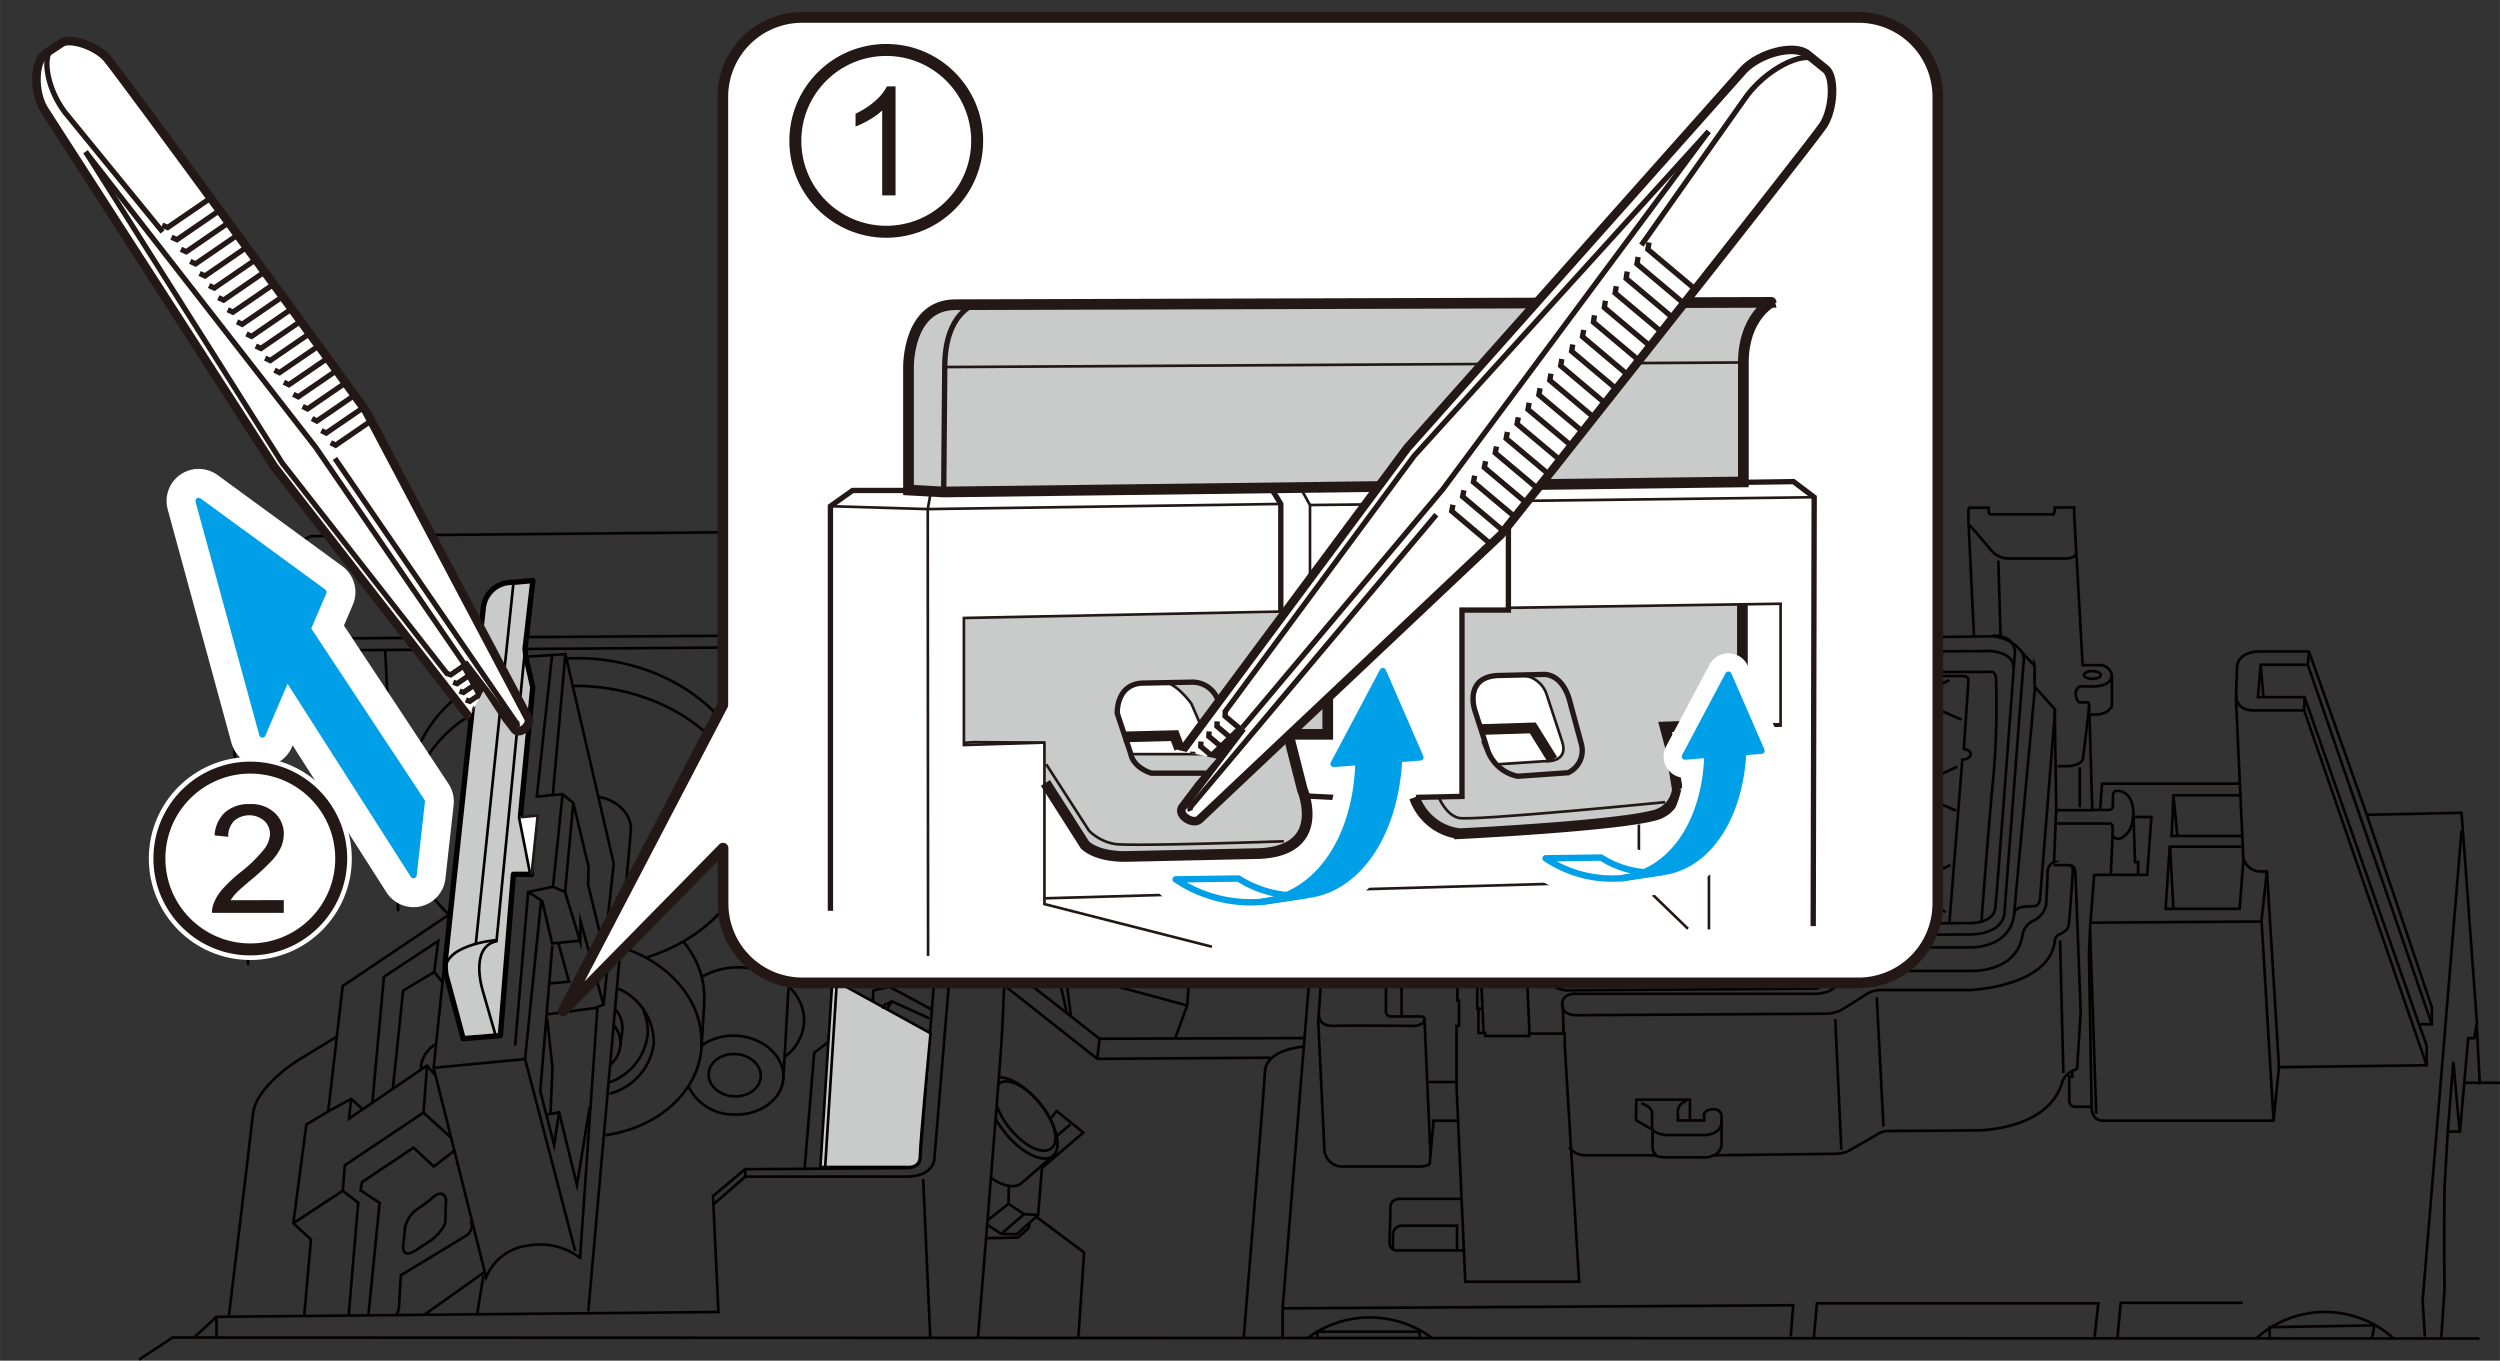
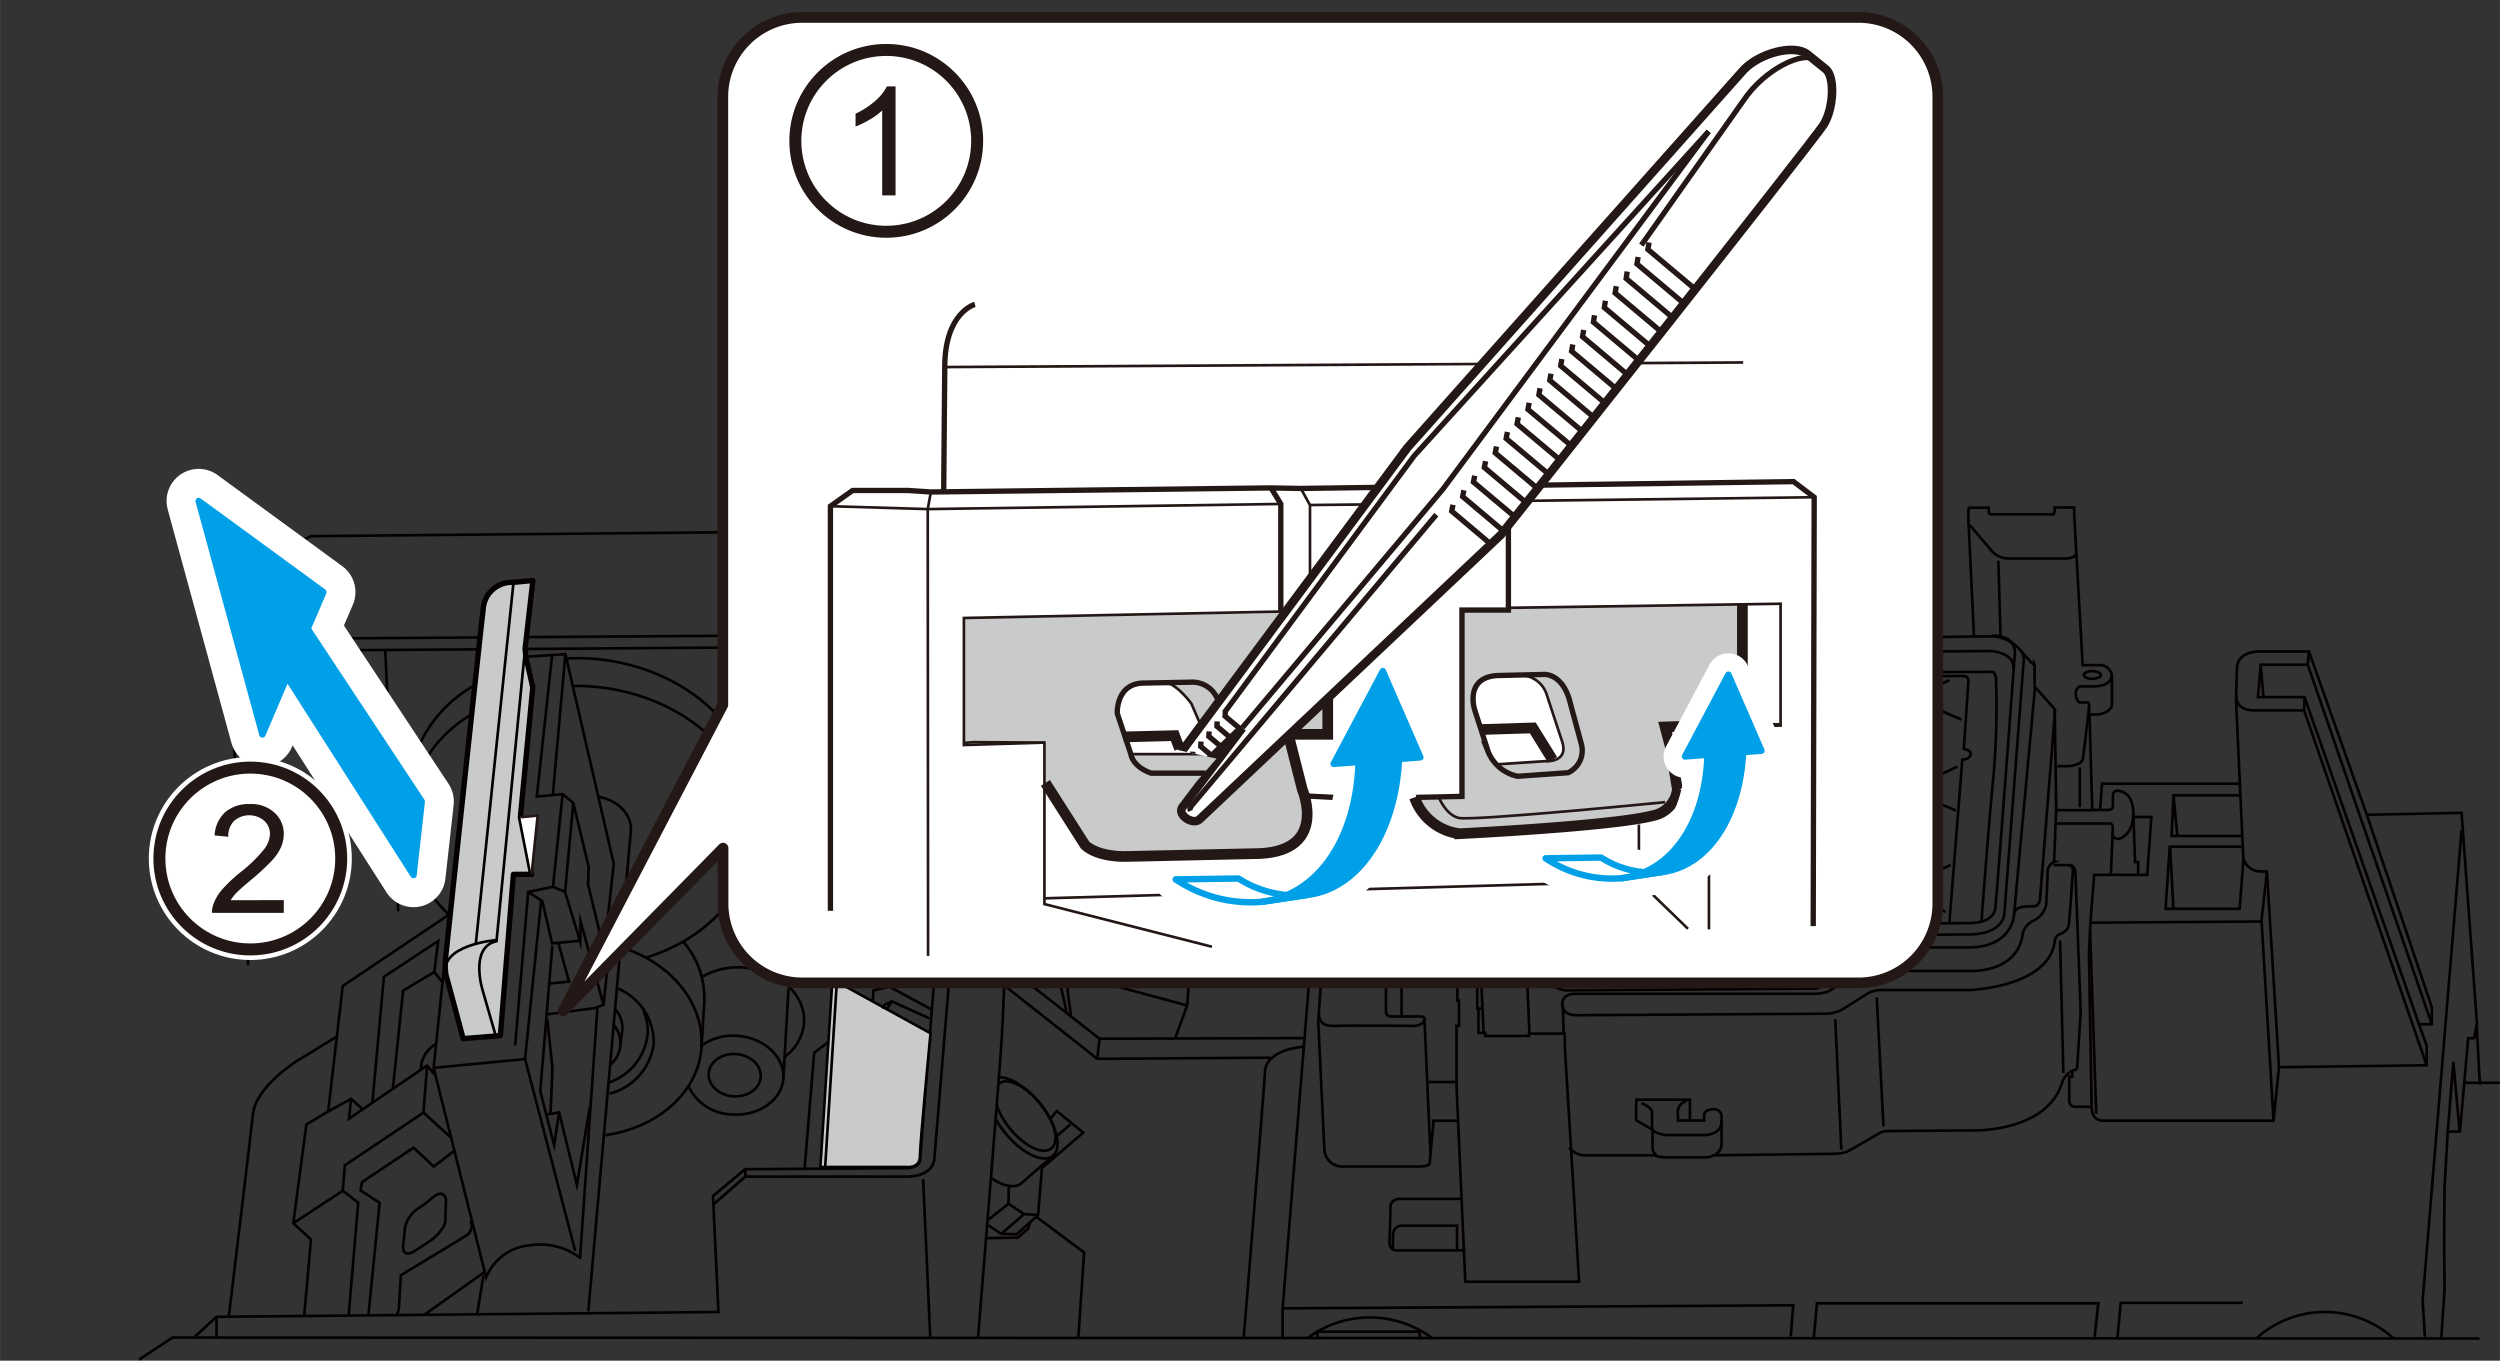
<svg xmlns="http://www.w3.org/2000/svg" id="レイヤー_1" data-name="レイヤー 1" width="82.46mm" height="44.88mm" viewBox="0 0 233.74 127.22">
  <rect x="0" y="0" width="233.74" height="127.22" fill="#333333" stroke="none" />
  <defs>
    <style>.cls-1,.cls-15,.cls-16,.cls-17,.cls-2,.cls-21,.cls-8,.cls-9{fill:none;}.cls-2,.cls-3,.cls-4{stroke:#040000;}.cls-14,.cls-15,.cls-16,.cls-17,.cls-2,.cls-4{stroke-miterlimit:10;}.cls-16,.cls-2,.cls-4,.cls-5{stroke-width:0.25px;}.cls-12,.cls-14,.cls-3,.cls-4{fill:#c9caca;}.cls-10,.cls-11,.cls-13,.cls-18,.cls-19,.cls-3{stroke-linecap:round;stroke-linejoin:round;}.cls-15,.cls-3,.cls-9{stroke-width:0.5px;}.cls-13,.cls-18,.cls-19,.cls-22,.cls-5,.cls-7{fill:#fff;}.cls-13,.cls-14,.cls-15,.cls-16,.cls-17,.cls-22,.cls-5,.cls-8,.cls-9{stroke:#231815;}.cls-6{clip-path:url(#clip-path);}.cls-8{stroke-width:0.8px;}.cls-10,.cls-23{fill:#231815;}.cls-10,.cls-18,.cls-21{stroke:#fff;}.cls-10{stroke-width:6px;}.cls-11{fill:#00a0e9;}.cls-11,.cls-19{stroke:#00a0e9;stroke-width:0.6px;}.cls-18{stroke-width:4px;}.cls-20{clip-path:url(#clip-path-2);}.cls-21{stroke-width:1.98px;}.cls-22{stroke-width:1.12px;}</style>
    <clipPath id="clip-path">
-       <path class="cls-1" d="M0,4.4s2.62,9.27,2.5,9.53,40.43,54.9,40.43,54.9,2.25-4.21,2.25-4.21l3.32,5.06L50.57,67,34.76,36,9.86,1.52Z" />
-     </clipPath>
+       </clipPath>
    <clipPath id="clip-path-2">
      <path class="cls-1" d="M168.44,0s-9.79,5.94-10.13,5.9-50.1,63.8-50.1,63.8,5.53,1.23,5.53,1.23L109,76.35l3.78,1.51,30.44-28,31.66-39.52Z" />
    </clipPath>
  </defs>
  <path class="cls-2" d="M24.5,64.29c.15-2.08,2.43-3.62,5.1-3.43s4.7,2,4.55,4.11" />
  <path class="cls-2" d="M33.47,60.76a3.32,3.32,0,0,1,.86,2.39L34.15,65c-.14,2.09-2.42,3.62-5.09,3.43s-4.7-2-4.56-4.11l.18-1.83a3.53,3.53,0,0,1,2-2.79" />
  <path class="cls-2" d="M87.36,60.41a3.59,3.59,0,0,1,1.77,3.19" />
  <path class="cls-2" d="M79.48,62.92A3.41,3.41,0,0,1,81,60.45" />
  <path class="cls-2" d="M89.08,60.4a3.09,3.09,0,0,1,.23,1.38l-.18,1.82C89,65.69,86.71,67.22,84,67s-4.7-2-4.56-4.11l.18-1.83a2.53,2.53,0,0,1,.09-.55" />
  <path class="cls-2" d="M23.2,90.22,20.92,54.8l3.31-2.56h1.65v-.63l3.2-1.48,60.79-.57s2.47-.2,2.51,2.71v.55l7-.21.13,2.31,8-.09-.38,4.65v1.6H105l-4.41,15,.22.51,11.2,3.34L111,94l-1.15,3.15" />
  <path class="cls-2" d="M92.38,52.82,94,88.17s-.11,5.81-.45,10.49-2.11,26.4-2.11,26.4" />
  <path class="cls-2" d="M13,127.12l3.13-2.06h2l2.11-1.94,46.93-.45-.51-10.84,3-2.51,15.15-.1s1.22,0,1.22-.86c0-.46,3.79-47.69,3.79-47.69" />
  <polyline class="cls-2" points="44.88 59.6 28.56 59.71 25.42 57.95" />
  <path class="cls-2" d="M49,60.68l40.15-.29s.79-.19.79.75h1.44a2.12,2.12,0,0,0-2.21-1.84l-40,.27" />
  <polyline class="cls-2" points="25.88 52.24 25.37 57.94 25.37 58.94 28.54 60.82 44.82 60.71" />
  <line class="cls-2" x1="28.56" y1="59.71" x2="28.54" y2="60.82" />
  <polyline class="cls-2" points="21.04 56.78 23.99 54.17 25.76 54.17" />
  <line class="cls-2" x1="24.23" y1="52.24" x2="23.99" y2="54.17" />
  <line class="cls-2" x1="36.01" y1="60.82" x2="37.23" y2="85.2" />
  <line class="cls-2" x1="71.34" y1="60.56" x2="72.59" y2="87.25" />
  <polyline class="cls-2" points="92.64 57.48 98.91 57.51 99.17 59.57 107.18 59.48" />
  <line class="cls-2" x1="99.52" y1="54.92" x2="99.17" y2="59.57" />
  <line class="cls-2" x1="99.39" y1="52.61" x2="98.91" y2="57.51" />
  <path class="cls-2" d="M92.86,63.56s3.91,2.59,7.77,12.49" />
  <path class="cls-2" d="M93.58,80.47s3.93,2.87,6.17,14.35" />
  <polyline class="cls-2" points="100.85 76.56 99.61 90.93 100.14 95.12" />
  <line class="cls-2" x1="99.61" y1="90.93" x2="110.98" y2="94.01" />
  <polyline class="cls-2" points="93.96 90.2 102.8 97.12 122.03 97.06" />
  <polyline class="cls-2" points="92.78 59.75 96.57 59.8 97.04 68.65" />
  <line class="cls-2" x1="92.17" y1="51.07" x2="91.42" y2="61.14" />
  <path class="cls-2" d="M91.27,61.21l-3.9,47s.09,1.75-2.52,1.8l-15.16,0-3,2.61" />
  <line class="cls-2" x1="69.68" y1="109.32" x2="69.69" y2="110.01" />
  <line class="cls-2" x1="86.31" y1="110.24" x2="86.97" y2="125" />
  <line class="cls-2" x1="18.13" y1="125.06" x2="231.82" y2="125.15" />
  <line class="cls-2" x1="20.24" y1="123.12" x2="20.24" y2="125.11" />
  <path class="cls-2" d="M121.86,97.86s-3.48.23-3.59,2.34-2,25-2,25" />
  <polyline class="cls-2" points="122.83 86.97 123.63 76.76 124.74 76.76" />
  <polyline class="cls-2" points="119.92 125.06 119.92 122.33 122.49 90.62" />
  <polyline class="cls-2" points="93.92 92.16 102.59 99 118.78 98.89" />
  <line class="cls-2" x1="102.8" y1="97.12" x2="102.59" y2="99" />
  <polyline class="cls-2" points="97.43 109.01 97.06 113.6 95.06 115.4 93.61 115.37 92.41 114.57" />
  <polyline class="cls-2" points="92.24 115.77 95.17 115.71 96.14 114.86 96.31 114.28" />
  <path class="cls-2" d="M93.36,101.38l.06-.06c.78-.63,2.51.22,3.86,1.89s1.82,3.54,1,4.17-2.51-.21-3.87-1.88a7.05,7.05,0,0,1-1.21-2.13" />
  <path class="cls-2" d="M98.48,108.07c-.92.75-3-.24-4.54-2.2a10,10,0,0,1-.84-1.23" />
  <path class="cls-2" d="M92.63,110.12c1.12.79,2.21,1,2.81.56l3-2.61c.91-.74.37-2.93-1.22-4.89-1.28-1.58-2.84-2.53-3.88-2.45" />
  <polyline class="cls-2" points="94.32 110.89 94.29 112.55 95.74 113.52 97.06 113.6" />
  <line class="cls-2" x1="92.38" y1="114.06" x2="94.29" y2="112.55" />
  <line class="cls-2" x1="93.61" y1="115.37" x2="95.74" y2="113.52" />
  <polyline class="cls-2" points="98.25 104.56 98.8 103.88 101.28 105.9 97.48 109.15" />
  <line class="cls-2" x1="98.79" y1="106.22" x2="100.08" y2="105.13" />
  <polyline class="cls-2" points="96.97 113.83 101.36 117.11 100.82 125.09" />
  <path class="cls-2" d="M136.38,104.79H134v.46s-.32,3.22-.32,3.5-.88.32-.88.32h-7.33a1.67,1.67,0,0,1-1.65-1.69l-.57-11.86.34-4.93h-2.11l-1-.6V86.31s0-1,.8-1h.8a.52.52,0,0,1,.57.57v1.23H124" />
  <path class="cls-2" d="M133.75,108.07l-.57-12.83s0-.2-.37-.2H130.1a.47.47,0,0,1-.52-.53V92s-.05-.28.61-.28h.8" />
  <path class="cls-2" d="M123.32,94.78s-.17,1.2,1.39,1.14,7.56,0,7.56,0,.94-.06.91-.68" />
  <polyline class="cls-2" points="120.52 88.17 121.58 88.65 123.8 88.65" />
  <path class="cls-2" d="M123.63,90.59l2.22-27.09a3.71,3.71,0,0,1,2.34-2.74l-.51-9.43a6.84,6.84,0,0,1,.68-2.83c.63-.91,3.4-3.48,6.28-3.48,0,0,1.11,0,1.11,1s.4,10.69.4,10.69h3l.17-1.14,10.44-.23v3" />
  <polyline class="cls-2" points="136.15 56.74 133.72 56.74 133.72 59.74" />
  <path class="cls-2" d="M135.66,45.57s.17,1.34-.57,1.34-2.79-.06-2.79-.06-.43,0-.43.37.06,2,.06,2l-2.65,3s-1.57.94-1.6-.91" />
  <line class="cls-2" x1="129.02" y1="52.78" x2="129.39" y2="60.88" />
  <line class="cls-2" x1="132.18" y1="49.42" x2="132.73" y2="59.85" />
  <path class="cls-2" d="M128.19,60.76s.26.83,1.54.32,2.63-.91,2.63-.91" />
  <polyline class="cls-2" points="131.04 95.07 131.04 91.56 130.99 89.68 131.13 88.91 134.41 88.91 134.41 90.08 138.4 90.08 138.4 91.05 138.12 91.05 138.12 94.3 138.49 94.3" />
  <polyline class="cls-2" points="131.04 91.56 136.41 91.56 136.41 92.19 136.26 92.19 136.26 93.56 136.41 93.56 136.41 95.92 136.18 95.92 136.18 101.57 137 119.84 147.64 119.84 146.3 97.78 146.3 96.64 142.96 96.64 142.96 96.86 138.86 96.86 138.86 96.58 138.23 96.58 138.23 94.27" />
  <path class="cls-2" d="M136.72,112.09H131s-1-.09-1,.83-.09,3.22-.09,3.22a.71.71,0,0,0,.8.77h6.22" />
  <path class="cls-2" d="M136.23,116.88V114.6H131s-.77,0-.77,1v1.19" />
  <line class="cls-2" x1="133.55" y1="101.17" x2="136.18" y2="101.17" />
  <ellipse class="cls-2" cx="126.2" cy="90.46" rx="1" ry="0.56" />
  <polyline class="cls-2" points="120.69 84.63 120.49 82.15 120.49 77.44 120.75 77.44 120.95 71.83 123.46 71.83 123.97 72.4 124.14 76.7" />
  <polyline class="cls-2" points="123.46 71.83 123.2 77.87 122.18 78.7 122.18 82.29 122.35 84.69 122.35 85.4" />
  <polyline class="cls-2" points="120.55 79.01 119.07 79.01 118.64 84.77 122.35 84.77" />
  <line class="cls-2" x1="120.47" y1="80.27" x2="119.01" y2="80.27" />
  <line class="cls-2" x1="122.15" y1="80.52" x2="123.46" y2="79.53" />
  <line class="cls-2" x1="124.12" y1="75.22" x2="124.91" y2="75.22" />
  <polyline class="cls-2" points="119.92 122.33 167.66 122.04 167.43 124.95" />
  <path class="cls-2" d="M122.24,125.12a9.75,9.75,0,0,1,11.75.06" />
  <path class="cls-2" d="M211,125.1a9.58,9.58,0,0,1,12.83.07" />
  <polyline class="cls-2" points="169.58 125.15 169.88 121.86 196.19 121.86 195.84 124.98" />
  <polyline class="cls-2" points="197.98 125.06 198.28 121.81 209.7 121.81" />
  <polyline class="cls-2" points="226.72 124.98 226.51 121.6 230.15 77.63" />
  <path class="cls-2" d="M228.26,125l.3-4.45c-.08-4.92,0-9.58,0-9.58l.3-5.17H230l.77-8.73h.56l.26-1.37L230.15,76l-8.86.18-5.41-15.27h-4.73s-2,0-2,1.58l-.09,2.91.69,15-.35,4.57h-6.92l.38-5.81h6.67" />
  <polyline class="cls-2" points="228.86 105.82 229.38 99.27 229.97 105.82" />
  <line class="cls-2" x1="231.56" y1="95.72" x2="231.86" y2="101.41" />
  <line class="cls-2" x1="230.44" y1="101.24" x2="233.74" y2="101.24" />
  <polyline class="cls-2" points="209.44 73.27 196.53 73.27 196.36 75.64" />
  <line class="cls-2" x1="202.9" y1="79.13" x2="203.21" y2="85.09" />
  <polyline class="cls-2" points="209.46 74.36 203.21 74.36 203.04 78.16 209.69 78.16" />
  <line class="cls-2" x1="203.21" y1="74.37" x2="203.58" y2="78.16" />
  <path class="cls-2" d="M221.29,76.18l6.08,18v1.59h-1.2l.72,2v1.83l-13.81.18-.51,5H196.66s-1.1.11-1.1-1.3h-1.71a.62.62,0,0,1-.38-.6c0-.47,0-2.21,0-2.21h.28v-.45" />
  <polyline class="cls-2" points="226.17 95.77 215.47 65.18 211.11 65.18 211.37 62.15 215.77 62.15 227.37 95.77" />
  <path class="cls-2" d="M209.08,64.93s-.21,1.49,1.67,1.49h4.68l11.46,33.19" />
  <line class="cls-2" x1="215.88" y1="60.91" x2="215.77" y2="62.15" />
  <line class="cls-2" x1="215.47" y1="65.18" x2="215.43" y2="66.42" />
  <line class="cls-2" x1="211.37" y1="62.15" x2="211.63" y2="65.27" />
  <line class="cls-2" x1="212.57" y1="104.79" x2="211.45" y2="86.1" />
  <path class="cls-2" d="M209.72,80.11a1.66,1.66,0,0,0,1.67,1.37l.56,0,1.13,18.27" />
  <polyline class="cls-2" points="211.95 81.52 211.43 86.16 195.44 86.27" />
  <polyline class="cls-2" points="195.56 103.48 195.31 89.18 195.44 86.36 195.8 81.8 200.76 81.8 201.15 76.39 199.56 76.39" />
  <line class="cls-2" x1="195.99" y1="104.13" x2="195.42" y2="87.06" />
  <polyline class="cls-2" points="133.7 58.08 140.92 57.87 141.05 59.77" />
  <path class="cls-2" d="M149.65,56.69h-7.29s-.94.09-1.18.43-.13.69-.38.73" />
  <path class="cls-2" d="M148.88,59.82s-.13-1.76,1.3-1.76l24.11-.19s.85-.13,3,1.67" />
  <path class="cls-2" d="M184.57,59.62l-.53-11v-1l.1-.15h1.8v.47l.15.15H192l.11-.3v-.34h1.82v.66l.79,14.08h1.67a1.12,1.12,0,0,1,1.07,1.19V66s-.28.81-1.57.81h-.53l.26,8.92h1.56a.38.38,0,0,0,.37-.38v-1s0-.41.41-.41,1.51.24,1.51,2.21l.15,4.45h.29v1.24" />
  <path class="cls-2" d="M184.19,49.12l2.11,2.48a2.2,2.2,0,0,0,1.5.62H193s1.11.05,1.11-.53" />
  <line class="cls-2" x1="186.84" y1="52.42" x2="187.05" y2="59.64" />
  <path class="cls-2" d="M192.14,77h5.05s.34-.09.34.41v.45s-.13.57.56.57c.19,0,1.35-.47,1.35-2.24" />
  <line class="cls-2" x1="197.53" y1="77.87" x2="197.36" y2="81.69" />
  <path class="cls-2" d="M197.43,63.13c0,1.13-1.8,1.05-1.8,1.05h-1.16a.73.73,0,0,0-.4.62c0,.43.19.88.43.88H195s.32-.15.32.27,0,.88,0,.88" />
  <path class="cls-2" d="M192.36,71.64h.87s1.5,0,1.54-.83l.58-4.86" />
  <path class="cls-2" d="M195.59,75.75h-3.3" />
  <line class="cls-2" x1="194.45" y1="71.75" x2="194.45" y2="75.47" />
  <path class="cls-2" d="M192,80.89h1.46s.56-.07.59.76l.49,13-.34,5.33a1.86,1.86,0,0,0-1.38,1.17c-1.31,4.59-8,4.54-8,4.54l-8.27.06a1.79,1.79,0,0,0-1,.3s-2.54,1.48-2.9,1.65a4.05,4.05,0,0,1-1.19.18l-11.3.14c-.27.27-1.16.19-1.16.19h-3c-1.09,0-1.28-.19-1.28-.19h-6.55a1.87,1.87,0,0,1-1.45-.73" />
  <line class="cls-2" x1="192.61" y1="87.95" x2="192.92" y2="100.33" />
  <line class="cls-2" x1="146.12" y1="93.9" x2="146.19" y2="96.63" />
  <path class="cls-2" d="M143,96.63l-.22-5.13a.69.69,0,0,0-.69-.51c-.57,0-3.56-.09-3.56-.09" />
  <path class="cls-2" d="M142.68,91.33c0,.26-.52.26-.52.26l-3.67.08.22,4.88" />
  <line class="cls-2" x1="138.49" y1="91.67" x2="138.4" y2="91.05" />
  <ellipse class="cls-2" cx="195.63" cy="63.11" rx="0.79" ry="0.36" />
  <path class="cls-2" d="M129.7,64.3l-1.62,21.47s-.57,3.31,3.51,3.14" />
  <path class="cls-2" d="M131,90.87c-3.82,0-3.39-2.73-3.39-3.53s-1.34-.63-1.34-.63v-2l1.34-18.11,2.13-2.25c0-2.82,1.36-2.85,1.36-2.85.25-1.73,3-1.63,3-1.63H160.9s22.88-.37,25.4-.37A3.77,3.77,0,0,1,189,60.91c1.31,1.51,1.23,1.28,1.23,1.28v2l1.88,2.11.14,9.3-.2,5a1,1,0,0,0-.6.82c0,.57-.14,3.18-.14,3.18a2.12,2.12,0,0,1-1.17,1.47,1.82,1.82,0,0,0-1.05,1.43c-.62,3.53-4.9,3.28-4.9,3.28s-9.09,0-9.64,0a2.25,2.25,0,0,0-1.16.41s-2,1.2-2.37,1.48a4.2,4.2,0,0,1-1.61.25h-22s-1.35-.13-1.35,1,1.49,1,1.49,1l23.13-.14a3.17,3.17,0,0,0,1.62-.43s1.88-1.17,2.4-1.51a2.75,2.75,0,0,1,1.43-.27h8s7.6-.26,8-4.7a.75.75,0,0,1,.35-.48c.34-.13.88-.41.94-.88.1-.7.38-5,.38-5s.11-.57-.38-.62" />
  <path class="cls-2" d="M131.06,61.45l-1.73,23.49s-.4,1.57,2.51,1.63,52.24-.26,52.24-.26,2.31.09,2.48-1.41,1.8-23.48,1.8-23.48.47-2-2.06-2" />
  <path class="cls-2" d="M185.25,86.28s.8-10.57,1.11-13.45a76.1,76.1,0,0,0,.26-9.44c-.09-.54-.34-.57-.34-.57l-52,.14s-.66,0-.71.54-1.86,23.07-1.86,23.07" />
  <path class="cls-2" d="M192.15,66.35l-1.4,17.52s0,.82-.55.86-1.84-.09-1.89.73-.64,3-4,3.12h-9.7s-.22-.17-1.24.73-2.7,2.56-2.7,2.56-.51.56-.94.56l-23.18.17a2.61,2.61,0,0,1-1.2-.34c-.28-.28-2.61-2.87-2.61-2.87a1.58,1.58,0,0,0-1.35-.55l-7,.07" />
  <line class="cls-2" x1="141.37" y1="88.84" x2="174.59" y2="88.58" />
  <line class="cls-2" x1="190.27" y1="64.24" x2="188.31" y2="85.46" />
  <path class="cls-2" d="M189,60.91a1.51,1.51,0,0,1,.19,1.11L187.4,85.48s-.1,1.89-3.35,1.89l-52.21.34s-3.28-.09-3.16-2,1.65-22,1.65-22,.12-1.23.63-1.46" />
  <path class="cls-2" d="M129.89,86l1.84-23.56s.21-1.12,2.09-1.16l52.37-.41s2.14.14,2.05,1.59" />
  <line class="cls-2" x1="171.59" y1="95.29" x2="172.16" y2="107.5" />
  <line class="cls-2" x1="175.47" y1="93.24" x2="176.1" y2="105.33" />
  <path class="cls-2" d="M157.71,102.94a1.07,1.07,0,0,0-.83,1.25v.57h2.45v-.57s.09-.48.88-.48a.69.69,0,0,1,.75.74v2.68a1.39,1.39,0,0,1-.7.91" />
  <path class="cls-2" d="M158,104.82v-2h-5s-.08,1.94,0,1.94l1.51.88v1.77a.88.88,0,0,0,.38.6" />
  <path class="cls-2" d="M153.46,103.14c1,.4,1,.82,1,.82v1.46c0,.62,1.43.71,1.43.71h3.31s1.77.09,1.77-1.31" />
  <line class="cls-2" x1="141.65" y1="57.54" x2="141.77" y2="59.82" />
  <path class="cls-2" d="M134.6,86.49a1.07,1.07,0,0,1-.37-1L135.88,64a1,1,0,0,1,1-.79l46.55,0s.64-.09.61.45-.43,6.36-.43,6.36.77.12.63.57-.77.43-.77.43l-1.2,15.17" />
  <line class="cls-2" x1="136.69" y1="63.99" x2="181.91" y2="85.26" />
  <line class="cls-2" x1="154.31" y1="63.53" x2="182.88" y2="75.79" />
  <line class="cls-2" x1="135.61" y1="72.77" x2="164.01" y2="86" />
  <line class="cls-2" x1="174.84" y1="63.53" x2="183.4" y2="67.29" />
  <line class="cls-2" x1="134.92" y1="82.06" x2="143.93" y2="86.34" />
  <line class="cls-2" x1="146.78" y1="63.3" x2="135.95" y2="68.38" />
  <line class="cls-2" x1="165.72" y1="63.36" x2="135.44" y2="76.93" />
  <line class="cls-2" x1="182.26" y1="63.59" x2="135.66" y2="85.88" />
  <line class="cls-2" x1="183" y1="71.68" x2="152.66" y2="86" />
  <line class="cls-2" x1="182.37" y1="80.87" x2="171.76" y2="86.06" />
  <polygon class="cls-2" points="177.52 83.32 178.78 65.3 140.91 66.1 139.2 84.23 177.52 83.32" />
  <line class="cls-2" x1="159.9" y1="65.98" x2="158.36" y2="83.38" />
  <line class="cls-2" x1="140.05" y1="74.71" x2="178.21" y2="73.85" />
-   <polyline class="cls-2" points="221.78 125.12 222 123.92 212.2 124.09 212.2 125.12" />
  <polyline class="cls-2" points="123.17 125.15 123.17 124.51 132.73 124.51 132.73 125.21" />
  <path class="cls-2" d="M53.49,64.13c.56,0,1.13,0,1.7.05,8.92.63,15.74,7,15.23,14.22" />
  <path class="cls-2" d="M38.1,76.1a12.1,12.1,0,0,1,6-9.3" />
  <path class="cls-2" d="M44.29,64.12a12.17,12.17,0,0,0-6.12,9.38l-.07,2.6A11.94,11.94,0,0,0,42,85.53" />
  <path class="cls-2" d="M60.32,89.56c5.62-1.7,9.73-5.94,10.1-11.16l.07-2.6c.52-7.22-6.3-13.59-15.23-14.22a19.13,19.13,0,0,0-2.39,0" />
  <path class="cls-2" d="M58.11,88.58c4.59,1.44,7.75,5.18,7.46,9.32" />
  <path class="cls-2" d="M57.81,92.44a5.5,5.5,0,0,1,3.31,5.14A5.58,5.58,0,0,1,57,102.26" />
  <path class="cls-2" d="M60.16,94.52a4.71,4.71,0,0,1,.39,2.2A5.4,5.4,0,0,1,57,101.19" />
  <path class="cls-2" d="M57.4,95.86A2.64,2.64,0,0,1,58,97.73" />
  <path class="cls-2" d="M55.82,74.48c1.88.26,3.28,1.65,3.16,3.21L55,122.61" />
  <path class="cls-2" d="M57.52,94.37a2.65,2.65,0,0,1,.67,1.92L58,97.73a2.65,2.65,0,0,1-.9,1.78" />
  <path class="cls-2" d="M63.84,88a8.07,8.07,0,0,1,2,5.77l-.25,4.16c-.3,4.22-4.11,7.52-9,8.21" />
  <path class="cls-2" d="M65.6,97.75a5.11,5.11,0,0,1,3.36-.9c2.51.18,4.42,2,4.28,4" />
  <path class="cls-2" d="M65.59,91.36a6.75,6.75,0,0,1,4-.89c3.27.23,5.76,2.56,5.58,5.2a4.37,4.37,0,0,1-1.85,3.17" />
  <ellipse class="cls-2" cx="68.69" cy="100.53" rx="1.98" ry="2.44" transform="translate(-36.45 161.93) rotate(-85.94)" />
  <polyline class="cls-2" points="53.78 116.97 49.09 99.02 40.54 99.84" />
  <path class="cls-2" d="M49.16,61.41l3.7-.25,4.52,19.59-.89,8.18.25,2-.31,3-.57.22-1.63,23.46a6.15,6.15,0,0,0-4.7-1.17,4.83,4.83,0,0,0-4.08,3L40.54,99.84,41.86,87.2" />
  <path class="cls-3" d="M49.16,61.41l-.07-.75.73-6.38L48,54.45A2.68,2.68,0,0,0,45.17,57c-.33,2.73-3.51,32.55-3.51,32.55a6.12,6.12,0,0,0,.05,1.67c.16.52,1.59,5.89,1.59,5.89l3.48-.28L48,81.75H49.7L48.65,76.4l1.16-12.14-.65-2.85" />
  <line class="cls-2" x1="52.86" y1="61.16" x2="51.69" y2="74.28" />
  <line class="cls-2" x1="49.09" y1="99.02" x2="50.59" y2="84.26" />
  <polyline class="cls-2" points="51.62 61.23 50.19 74.48 52.6 74.25 53.6 75.07 55.03 81.03 54.98 82.7 56.49 88.93" />
  <polyline class="cls-2" points="48.16 97.76 49.38 83.4 51.7 82.91 52.83 83.4 54.25 88.06 54.28 86.12 56.44 94" />
  <line class="cls-2" x1="51.23" y1="94.83" x2="55.86" y2="94.22" />
  <polyline class="cls-2" points="55.13 103.52 53.94 110.8 52.27 104 51.1 104.22" />
  <polyline class="cls-2" points="52.27 104 51.81 107.07 50.51 102.02 51.64 88.42" />
  <polyline class="cls-2" points="49.38 83.4 50.7 84.25 51.62 88.21 54.18 87.96" />
  <polyline class="cls-2" points="51.44 91.95 53.2 91.78 52.21 88.2" />
  <line class="cls-2" x1="52.6" y1="74.25" x2="51.7" y2="82.91" />
  <line class="cls-2" x1="53.6" y1="75.07" x2="52.83" y2="83.4" />
  <polyline class="cls-2" points="51.16 95.26 51.65 99.86 51.47 104.14" />
  <path class="cls-2" d="M46.35,87.9s-5.4.46-4.64,3.31" />
  <path class="cls-2" d="M49.09,60.66,46.42,88c-2.59.57-1.28,4.66-1.28,4.66l1.21,4.2" />
  <line class="cls-2" x1="48.01" y1="54.45" x2="44.49" y2="88.19" />
  <polyline class="cls-2" points="42.07 85.45 32.04 92.19 30.68 103.92 28.64 105.14 27.42 114.37 29.07 115.89 28.43 123.12" />
  <polyline class="cls-2" points="30.68 103.92 32.83 102.74 33.9 103.72" />
  <polyline class="cls-2" points="32.83 102.74 32.63 104.59 39.92 99.63 40.65 100.48" />
  <polyline class="cls-2" points="27.42 114.37 32.04 111.34 33.49 112.44 32.6 122.94" />
  <polyline class="cls-2" points="41.4 91.88 40.6 90.88 40.97 87.98 35.89 91.33 34.81 103.14" />
  <polyline class="cls-2" points="40.6 90.88 37.69 92.62 36.73 101.77" />
  <polyline class="cls-2" points="34.45 122.9 35.49 112.47 33.7 111.29 33.85 110.52 38.66 107.31 40.56 109.07 42.47 107.59" />
  <polyline class="cls-2" points="32.04 111.34 32.24 108.95 39.59 104.03 42.13 106.33" />
  <line class="cls-2" x1="39.93" y1="99.63" x2="39.59" y2="104.03" />
  <path class="cls-2" d="M44,114.13a1.1,1.1,0,0,1-.4,1.39c-.82.51-6.12,3.71-6.12,3.71l-.19,3.1a2,2,0,0,1-.27.72" />
  <path class="cls-2" d="M31.47,96.93,27.9,99.11s-4,2.43-4.26,5.1c-.23,2.13-1.66,14-2.24,18.8" />
  <path class="cls-2" d="M38.84,116.92c1.87-1.2,1.71-1.16,1.71-1.16s1.08-.92,1.09-1.62c0-.52.06-2,.06-2s-.15-1-1.16-.25a10.74,10.74,0,0,1-1.29,1,2.89,2.89,0,0,0-1.39,1.91c-.11,1.33-.18,1.63-.16,1.55S37.43,117.82,38.84,116.92Z" />
  <path class="cls-2" d="M40.76,97.61a2.89,2.89,0,0,0-1.38,1.91c0,.19,0,.37-.05.52" />
  <path class="cls-4" d="M87,96.61l-8.72-4.8-.5.47-1.08,16.83h8s1.31.2,1.31-1S87,96.61,87,96.61Z" />
  <line class="cls-2" x1="78.24" y1="91.81" x2="77.15" y2="109.09" />
  <polyline class="cls-2" points="77.43 97.44 76.12 98.43 75.22 109.35" />
  <polyline class="cls-2" points="86.88 95.21 83.38 93.63 82.86 94.44" />
  <polyline class="cls-2" points="81.6 93.7 81.66 92.61 83.14 92.25 87.18 94.43" />
  <polyline class="cls-2" points="83.38 93.63 82.73 93.94 82.48 94.29" />
  <path class="cls-2" d="M73.72,92.41l-.48,8.44c-.15,2-2.3,3.53-4.81,3.35a4.62,4.62,0,0,1-4.08-2.67" />
  <line class="cls-2" x1="39.67" y1="122.93" x2="45.33" y2="118.91" />
  <line class="cls-2" x1="45.2" y1="119.25" x2="44.59" y2="122.98" />
  <polyline class="cls-5" points="48.65 76.41 50.27 76.25 49.7 81.75" />
  <g class="cls-6">
    <path class="cls-7" d="M34.2,38.4C33.62,37.55,11,6.53,9.94,5.38S6.53,3.5,5.77,4l-1.52,1c-1.09.75-1.11,3.62-.15,5.2L25.64,43.65,45.84,69.6c.75,1,1.83.49,1.59-.09L43.37,62l4.78,6.24c.5.48,1.57-.5,1.24-1.1Z" />
    <path class="cls-8" d="M34.2,38.4C33.62,37.55,11,6.53,9.94,5.38S6.53,3.5,5.77,4l-1.52,1c-1.09.75-1.11,3.62-.15,5.2L25.64,43.65,45.84,69.6c.75,1,1.83.49,1.59-.09L43.37,62l4.78,6.24c.5.48,1.57-.5,1.24-1.1Z" />
    <path class="cls-9" d="M31.31,42.86,47.94,67.09c.4.59.42.64.65.61" />
    <polyline class="cls-9" points="41.86 63.07 26.39 43.3 8 14.2" />
    <polyline class="cls-9" points="43.38 62.03 29.51 41.82 8 14.2" />
    <path class="cls-9" d="M15.2,21.68,6.4,10.91c-2-2.28-2.5-5.65-1.57-6.28" />
    <polyline class="cls-9" points="34.69 39.35 31.37 41.63 30.92 41.39" />
    <polyline class="cls-9" points="33.85 38.19 30.49 40.49 30.04 40.26" />
    <polyline class="cls-9" points="33.02 37.04 29.62 39.37 29.17 39.13" />
    <polyline class="cls-9" points="32.18 35.88 28.75 38.23 28.29 38" />
    <polyline class="cls-9" points="31.34 34.73 27.88 37.1 27.42 36.87" />
    <polyline class="cls-9" points="30.51 33.57 27.01 35.97 26.54 35.74" />
    <polyline class="cls-9" points="29.67 32.42 26.13 34.84 25.66 34.61" />
    <polyline class="cls-9" points="28.83 31.26 25.26 33.71 24.79 33.48" />
    <polyline class="cls-9" points="28 30.11 24.39 32.58 23.91 32.35" />
    <polyline class="cls-9" points="27.16 28.95 23.52 31.45 23.04 31.22" />
    <polyline class="cls-9" points="26.32 27.8 22.64 30.32 22.16 30.09" />
    <polyline class="cls-9" points="25.49 26.64 21.77 29.19 21.29 28.96" />
    <polyline class="cls-9" points="24.65 25.48 20.9 28.06 20.41 27.83" />
    <polyline class="cls-9" points="23.82 24.33 20.03 26.93 19.54 26.7" />
    <polyline class="cls-9" points="22.98 23.17 19.16 25.8 18.66 25.57" />
    <polyline class="cls-9" points="22.14 22.02 18.28 24.67 17.78 24.44" />
    <polyline class="cls-9" points="21.31 20.86 17.41 23.54 16.91 23.31" />
    <polyline class="cls-9" points="20.47 19.71 16.54 22.41 16.03 22.18" />
    <polyline class="cls-9" points="19.64 18.55 15.67 21.27 15.16 21.05" />
    <polyline class="cls-9" points="46.84 68.5 46.29 68.87 45.93 68.75" />
    <polyline class="cls-9" points="46.35 67.6 45.7 68.05 45.33 67.92" />
    <polyline class="cls-9" points="45.86 66.7 45.11 67.22 44.74 67.1" />
    <polyline class="cls-9" points="45.37 65.81 44.51 66.39 44.15 66.27" />
    <polyline class="cls-9" points="44.88 64.91 43.92 65.57 43.55 65.44" />
    <polyline class="cls-9" points="44.39 64.02 43.33 64.74 42.96 64.62" />
    <polyline class="cls-9" points="43.9 63.12 42.73 63.92 42.37 63.79" />
    <polyline class="cls-9" points="43.41 62.22 42.14 63.09 41.77 62.97" />
  </g>
  <polygon class="cls-10" points="28.76 58.79 39.43 74.94 38.66 81.82 26.83 63.29 24.53 68.67 18.57 46.84 30.23 55.36 28.76 58.79" />
  <polygon class="cls-11" points="28.76 58.79 39.43 74.94 38.66 81.82 26.83 63.29 24.53 68.67 18.57 46.84 30.23 55.36 28.76 58.79" />
  <path class="cls-12" d="M88.35,75.77a2.09,2.09,0,0,1-1.7-2c0-1.28,1.28-16.11,1.33-16.74l.35-.88.58-.43a1.71,1.71,0,0,1,1.77-1.09c.66,0,38.68-.44,39.07-.21.12,0,2.13,1.23,2.31,2.17s-1.49,16.49-1.54,17.13l-.29.66a3.05,3.05,0,0,1-2.52,1.19C127,75.58,88.74,75.76,88.35,75.77ZM90.48,60c-.09,1.13-1.08,12.91-1.08,14.13s0,0,0,0c1.56,0,38-.19,38.72-.19.45,0,.14-.17.28-.5.06-.82,1-14.51,1-15.42,0-.65-.23-1.16-.62-1.25l-37.75.08c-.54,0-.41,1.21-.5.84l-.08.74Z" />
  <path class="cls-13" d="M173.76,91.9H75a7.42,7.42,0,0,1-7.4-7.4V79.3L52.65,94.51l14.93-28.6V9A7.42,7.42,0,0,1,75,1.63h98.78a7.42,7.42,0,0,1,7.4,7.4V84.5A7.42,7.42,0,0,1,173.76,91.9Z" />
-   <path class="cls-14" d="M88.23,46l-3.29-.18V34.31s-.09-5.82,4.38-5.82l76.28-.22S163,29.67,163,33.89V45.06Z" />
  <path class="cls-15" d="M91.15,28.46s-2.82.74-2.82,5.86L88.23,46" />
  <polyline class="cls-15" points="169.53 86.59 169.62 46.49 167.69 45.03 121.55 45.67 118.8 45.62 87.03 46 84.92 45.86 79.71 45.86 77.64 47.33 77.64 85.16" />
  <polyline class="cls-16" points="77.64 47.33 86.74 47.6 119.69 47.12" />
  <polyline class="cls-16" points="87.03 46 86.74 47.6 86.77 89.38" />
  <polyline class="cls-15" points="118.84 45.63 119.75 47.12 119.75 57.12" />
  <path class="cls-12" d="M97.74,73.2,101.43,79c1.27,1.15,3.75,1.06,3.75,1.06l11.92-.26c7.25.06,4.64-6,4.64-6l-1.31-5.16h3.69l0-11.42-34,.65,0,11.46,7.41-.06Z" />
  <polyline class="cls-16" points="97.65 69.43 90.12 69.66 90.12 57.78 119.75 57.18 122.48 57.38 124.14 57.24" />
  <polyline class="cls-16" points="121.61 45.65 122.48 47.23 122.48 57.32" />
  <polyline class="cls-16" points="124.14 57.24 126.83 57.24 126.83 74.61" />
  <line class="cls-16" x1="122.48" y1="47.22" x2="141.03" y2="47.02" />
  <line class="cls-16" x1="140.86" y1="46.85" x2="169.62" y2="46.49" />
  <polyline class="cls-16" points="90.18 69.45 91.05 69.39 97.65 69.43 97.65 84.53 113.31 88.52" />
  <path class="cls-7" d="M111,70.61l-5-.13a9.72,9.72,0,0,1-1.2-2l-.38-1.82s-.14-2.68,2.29-2.84l2.08,0H109c1.18.22,2.42,2,2.42,2l.75,1.74,1.1,3S112.47,70.51,111,70.61Z" />
  <path class="cls-12" d="M162.91,56.48V67.72l-7.23.25.49,1.84.66,4a2.84,2.84,0,0,1-2.23,2.44c-3.8,1-18.13,1.7-18.13,1.7a5.1,5.1,0,0,1-4.22-3.39h4.41V57.15h4.52v-.4Z" />
  <polyline class="cls-16" points="141.03 56.83 166.48 56.45 166.48 67.84 159.78 68 159.78 86.9" />
  <line class="cls-16" x1="166.39" y1="67.72" x2="162.91" y2="67.72" />
  <polyline class="cls-16" points="153.23 77.09 153.23 82.4 157.82 86.84" />
  <line class="cls-16" x1="88.33" y1="34.32" x2="162.98" y2="33.89" />
  <path class="cls-16" d="M134.53,74.56s.62,1.58,1.82,1.91S155.68,75,155.68,75" />
-   <path class="cls-16" d="M97.82,71.46l4,6.21a4.55,4.55,0,0,0,2.4,1.24c1.49.25,15.81-.25,15.81-.25" />
  <line class="cls-16" x1="153.23" y1="82.4" x2="97.73" y2="83.99" />
  <path class="cls-7" d="M140,71.46l4.43-.29s2.4.21,1.57-2L144.63,65a2.59,2.59,0,0,0-2.45-1.86l-2.26,0a2.25,2.25,0,0,0-2.09,3,24.71,24.71,0,0,0,1.41,4.32Z" />
  <polyline class="cls-15" points="122.07 74.42 126.85 74.67 136.69 74.46 136.69 57.04 141.03 57.04 141.03 47.02 139.98 45.4" />
  <polyline class="cls-17" points="145.16 71.04 143.31 68.06 138.46 68.21" />
  <path class="cls-16" d="M140,71.46l4.43-.29s2.4.21,1.57-2L144.63,65a2.59,2.59,0,0,0-2.45-1.86" />
  <path class="cls-15" d="M146.61,72.25a2.29,2.29,0,0,0,1.24-2.69l-1-3.69c-.68-3-2.53-2.81-2.53-2.81l-4.27.1c-3.2.15-2.16,3.25-2.16,3.25l1.25,3.88a3.79,3.79,0,0,0,2.76,2.29Z" />
  <polyline class="cls-17" points="110.28 70.01 109.82 68.78 105.06 68.9" />
  <path class="cls-15" d="M113.32,72.65a3.27,3.27,0,0,0,1.3-2.64L114,66.59a2.53,2.53,0,0,0-2.53-2.81l-4.72.09c-2.43.16-2.29,2.84-2.29,2.84l1.27,3.8s.13,1.17,1.91,1.78h5.09" />
  <path class="cls-16" d="M112.14,67.53l-.75-1.74s-1.24-1.74-2.42-2" />
  <line class="cls-16" x1="105.68" y1="70.51" x2="113.01" y2="70.51" />
  <path class="cls-18" d="M115.79,82.14a10.15,10.15,0,0,0,6.36,1.55l-4.17.63a12.61,12.61,0,0,1-8.06-2.1Z" />
  <path class="cls-18" d="M115.79,82.14a10.15,10.15,0,0,0,6.36,1.55l-4.17.63a12.61,12.61,0,0,1-8.06-2.1Z" />
  <polyline class="cls-18" points="127.78 71.19 124.69 71.42 129.29 62.75 132.8 70.81 131.15 70.94" />
  <path class="cls-18" d="M130.83,69.11c.21,7.93-3.43,14-8.68,14.58l-4.17.63c5.77-.7,9.54-7,9-15.31" />
  <path class="cls-19" d="M115.79,82.14a10.15,10.15,0,0,0,6.36,1.55l-4.17.63a12.61,12.61,0,0,1-8.06-2.1Z" />
  <polyline class="cls-11" points="127.78 71.19 124.69 71.42 129.29 62.75 132.8 70.81 131.15 70.94" />
  <path class="cls-11" d="M130.83,69.11c.21,7.93-3.43,14-8.68,14.58l-4.17.63c5.77-.7,9.54-7,9-15.31" />
  <path class="cls-17" d="M124.14,57.24l0,11.42h-3.69l1.31,5.16s2.61,6.06-4.64,6l-11.92.26s-2.48.09-3.75-1.06L97.74,73.2" />
  <g class="cls-20">
    <path class="cls-7" d="M140.33,50c.78-.94,29.16-36.76,30.15-38.31s1.08-4.51.24-5.21L169,5.09c-1.21-1-4.51-.13-6,1.47L131.58,41.87,108.24,73.28c-.87,1.17,0,2.24.62,1.79l7.29-7-5.64,7.46c-.4.73,1.07,1.64,1.65,1.07Z" />
    <path class="cls-8" d="M140.33,50c.78-.94,29.16-36.76,30.15-38.31s1.08-4.51.24-5.21L169,5.09c-1.21-1-4.51-.13-6,1.47L131.58,41.87,108.24,73.28c-.87,1.17,0,2.24.62,1.79l7.29-7-5.64,7.46c-.4.73,1.07,1.64,1.65,1.07Z" />
    <path class="cls-9" d="M134.29,48.12l-22.5,26.76c-.55.65-.59.69-.49.94" />
    <polyline class="cls-9" points="114.47 66.63 132.22 42.62 159.75 12.29" />
    <polyline class="cls-9" points="116.15 68.04 134.91 45.73 159.75 12.29" />
    <path class="cls-9" d="M153.46,22.92,163,9.41c2-3,5.67-4.67,6.7-3.81" />
    <polyline class="cls-9" points="139.39 50.88 135.73 47.79 135.85 47.2" />
    <polyline class="cls-9" points="140.45 49.55 136.75 46.43 136.87 45.84" />
    <polyline class="cls-9" points="141.51 48.22 137.76 45.07 137.88 44.48" />
    <polyline class="cls-9" points="142.57 46.9 138.78 43.71 138.9 43.12" />
    <polyline class="cls-9" points="143.63 45.57 139.8 42.35 139.92 41.75" />
    <polyline class="cls-9" points="144.69 44.25 140.82 41 140.94 40.39" />
    <polyline class="cls-9" points="145.75 42.92 141.84 39.64 141.96 39.02" />
    <polyline class="cls-9" points="146.81 41.59 142.86 38.28 142.97 37.66" />
    <polyline class="cls-9" points="147.87 40.27 143.88 36.92 143.99 36.3" />
    <polyline class="cls-9" points="148.92 38.94 144.9 35.56 145.01 34.94" />
    <polyline class="cls-9" points="149.98 37.62 145.92 34.2 146.03 33.57" />
    <polyline class="cls-9" points="151.04 36.29 146.94 32.84 147.05 32.21" />
    <polyline class="cls-9" points="152.1 34.97 147.96 31.48 148.07 30.85" />
    <polyline class="cls-9" points="153.16 33.64 148.98 30.12 149.08 29.48" />
    <polyline class="cls-9" points="154.22 32.31 150 28.76 150.1 28.12" />
    <polyline class="cls-9" points="155.28 30.99 151.01 27.4 151.12 26.76" />
    <polyline class="cls-9" points="156.34 29.66 152.04 26.04 152.14 25.39" />
    <polyline class="cls-9" points="157.4 28.34 153.05 24.68 153.16 24.03" />
    <polyline class="cls-9" points="158.46 27.01 154.07 23.32 154.18 22.67" />
    <polyline class="cls-9" points="109.83 74.07 109.23 73.56 109.25 73.11" />
    <polyline class="cls-9" points="110.7 73.22 109.99 72.62 110.01 72.16" />
    <polyline class="cls-9" points="111.58 72.38 110.75 71.68 110.77 71.22" />
    <polyline class="cls-9" points="112.45 71.53 111.5 70.73 111.53 70.28" />
    <polyline class="cls-9" points="113.32 70.68 112.26 69.79 112.29 69.33" />
    <polyline class="cls-9" points="114.19 69.83 113.02 68.85 113.05 68.39" />
    <polyline class="cls-9" points="115.06 68.99 113.78 67.91 113.8 67.45" />
    <polyline class="cls-9" points="115.94 68.14 114.54 66.96 114.56 66.51" />
  </g>
  <path class="cls-17" d="M162.91,56.48V67.72l-7.23.25.49,1.84.66,4a2.84,2.84,0,0,1-2.23,2.44c-3.8,1-18.13,1.7-18.13,1.7a5.1,5.1,0,0,1-4.22-3.39" />
  <path class="cls-18" d="M149.69,80.18a8.93,8.93,0,0,0,5.61,1.37l-3.68.56a11.12,11.12,0,0,1-7.11-1.86Z" />
  <path class="cls-18" d="M149.69,80.18a8.93,8.93,0,0,0,5.61,1.37l-3.68.56a11.12,11.12,0,0,1-7.11-1.86Z" />
  <polyline class="cls-18" points="160.26 70.52 157.54 70.73 161.6 63.08 164.69 70.19 163.24 70.3" />
  <path class="cls-18" d="M163,68.69c.18,7-3,12.31-7.66,12.86l-3.68.56c5.09-.62,8.42-6.18,7.95-13.51" />
  <path class="cls-19" d="M149.69,80.18a8.93,8.93,0,0,0,5.61,1.37l-3.68.56a11.12,11.12,0,0,1-7.11-1.86Z" />
  <polyline class="cls-11" points="160.26 70.52 157.54 70.73 161.6 63.08 164.69 70.19 163.24 70.3" />
  <path class="cls-11" d="M163,68.69c.18,7-3,12.31-7.66,12.86l-3.68.56c5.09-.62,8.42-6.18,7.95-13.51" />
  <circle class="cls-21" cx="82.86" cy="13.17" r="8.5" />
  <circle class="cls-22" cx="82.86" cy="13.17" r="8.5" />
  <path class="cls-23" d="M83.73,18.27H82.48V10.33a6.33,6.33,0,0,1-1.18.86,8.62,8.62,0,0,1-1.31.64v-1.2a7.7,7.7,0,0,0,1.83-1.19,4.59,4.59,0,0,0,1.1-1.36h.81Z" />
  <circle class="cls-21" cx="23.4" cy="80.27" r="8.5" />
  <circle class="cls-22" cx="23.4" cy="80.27" r="8.5" />
  <path class="cls-23" d="M26.53,84.16v1.19H19.82a2.11,2.11,0,0,1,.15-.86,4.41,4.41,0,0,1,.82-1.35,14.09,14.09,0,0,1,1.63-1.54,13.27,13.27,0,0,0,2.23-2.15A2.53,2.53,0,0,0,25.24,78a1.67,1.67,0,0,0-.53-1.25,2.16,2.16,0,0,0-2.82,0,2,2,0,0,0-.55,1.49l-1.28-.13a3.17,3.17,0,0,1,1-2.18,3.37,3.37,0,0,1,2.3-.75,3.19,3.19,0,0,1,2.31.81,2.66,2.66,0,0,1,.86,2,3.15,3.15,0,0,1-.25,1.2,4.62,4.62,0,0,1-.83,1.24,22.43,22.43,0,0,1-1.92,1.79c-.75.62-1.23,1.05-1.44,1.27a4.49,4.49,0,0,0-.53.68Z" />
</svg>